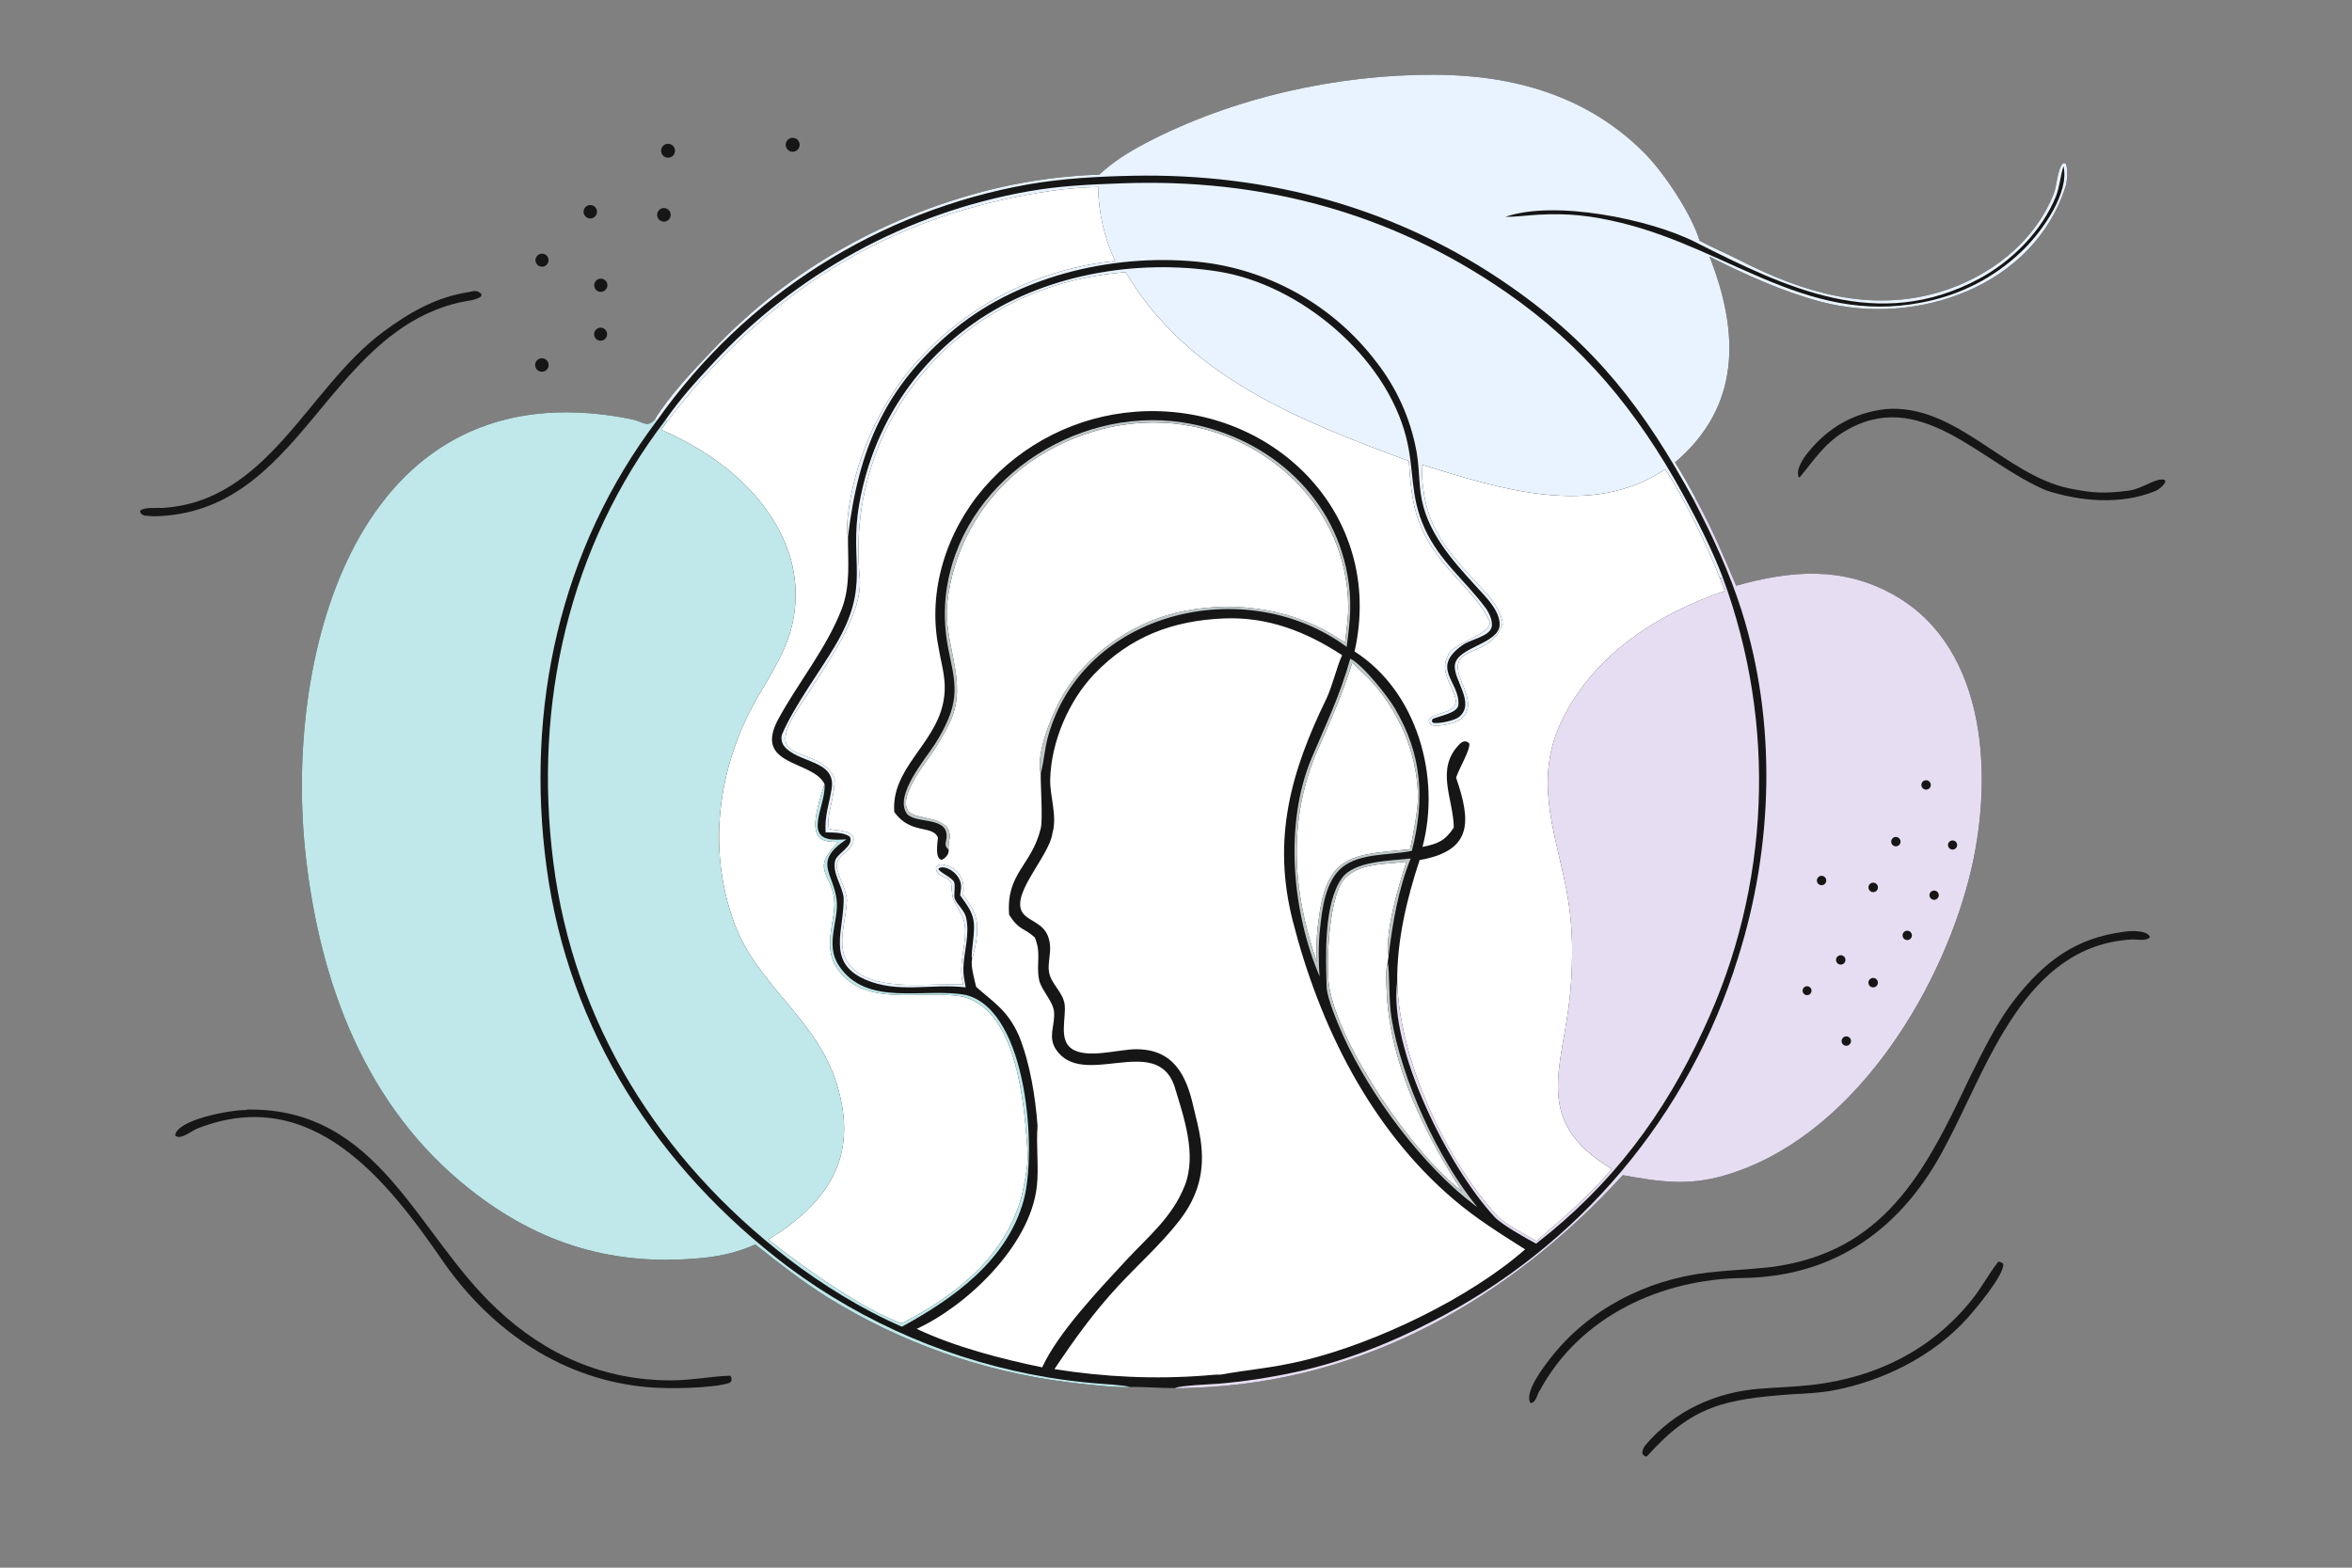
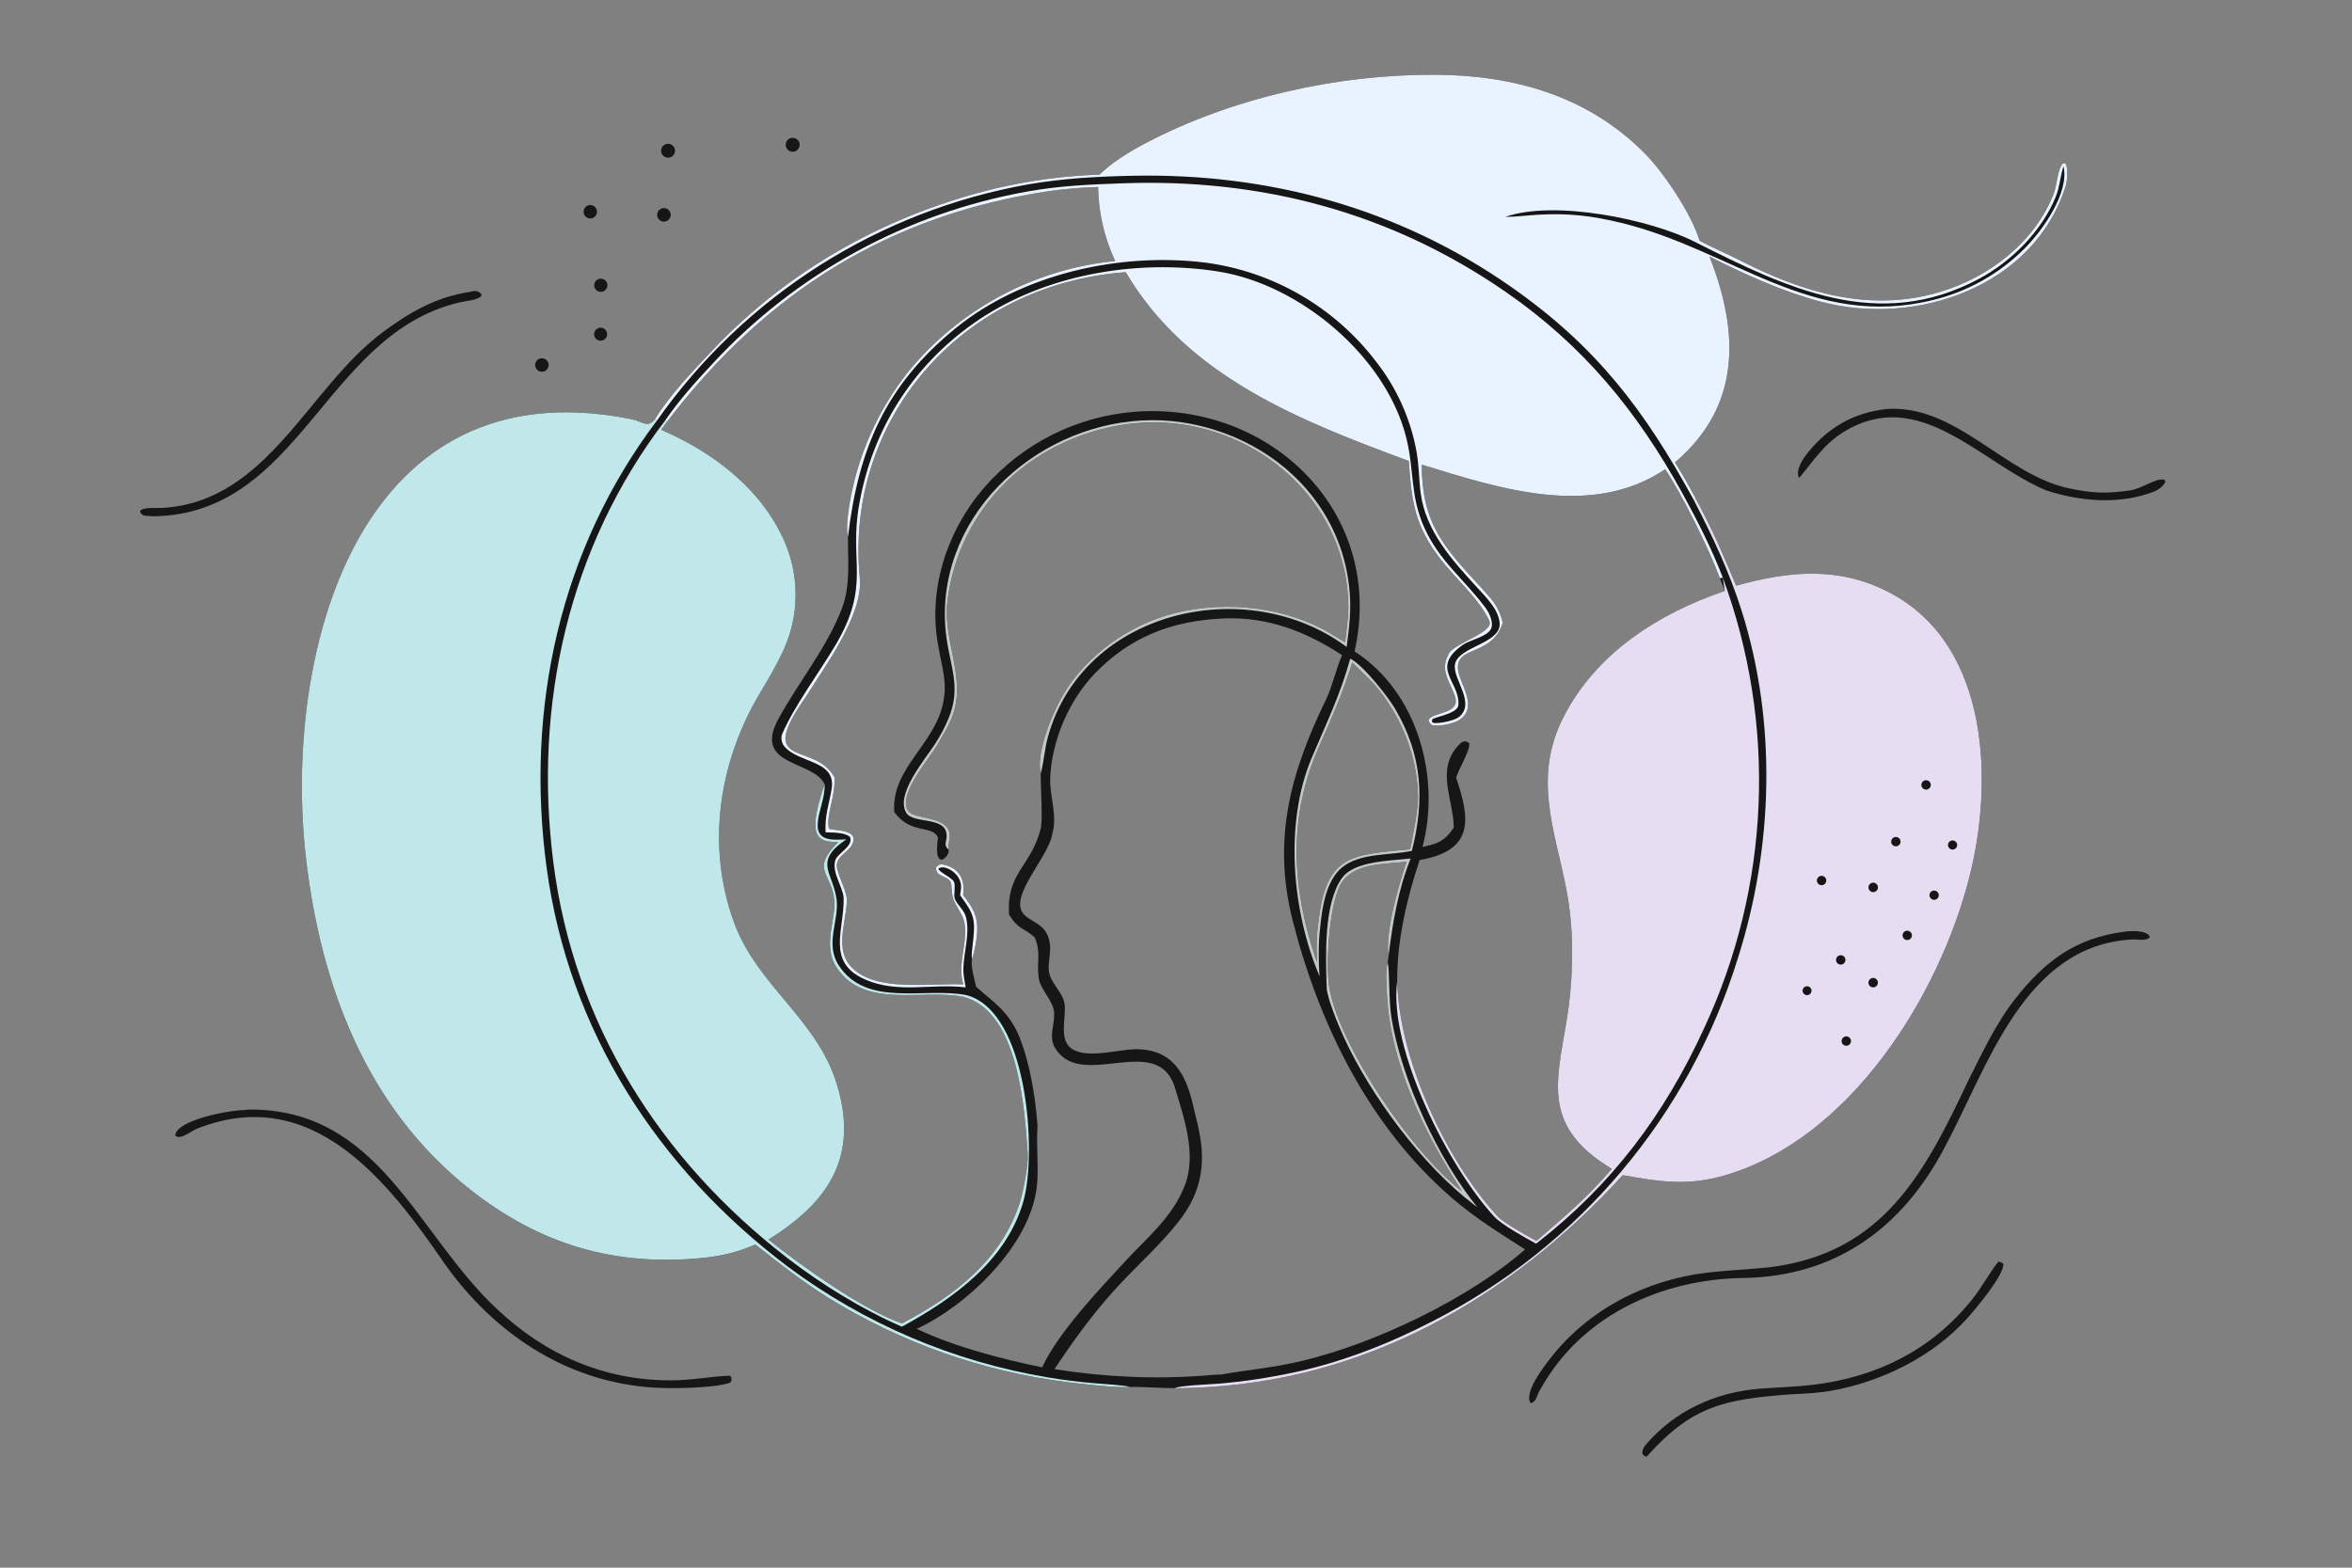
<svg xmlns="http://www.w3.org/2000/svg" id="Ebene_1" viewBox="0 0 1536 1024">
  <rect x="0" y="0" width="1536" height="1024" fill="#808080" stroke="none" />
  <defs>
    <style> .st0 { fill: #e6ddf2; } .st1 { fill: #c0e7e9; } .st2 { fill: #e9f3ff; } .st3 { fill: #fff; } .st4 { fill: #c0c8c9; } .st5 { fill: #161616; } </style>
  </defs>
-   <ellipse class="st3" cx="752.33" cy="510.08" rx="398.71" ry="393.67" />
  <path class="st5" d="M718.05,114.03c8.25-8.01,19.55-15.01,29.81-20.39,56.93-29.84,125.25-45.09,189.26-44.82,51.81.22,100.12,13.98,137.14,51.5,12.7,12.87,30.41,39.57,35.68,56.9,8.5,4.68,17.8,8.48,26.46,12.92,40.64,20.85,84.29,34.09,129.71,20.81,32.46-9.49,62.78-32.48,75.25-64.86,1.86-4.83,2.36-16.29,6.03-19.49l1.48.11c1.89,3.01,1.13,11.6.11,14.88-20.62,65.51-97.29,92.04-159.76,75.5-25.27-6.69-49.52-17.79-72.83-29.52,19.36,49.12,21.02,97.49-22.52,134.45,4.83,7.8,9.39,15.76,13.66,23.87,10.73,19.65,17.65,36.14,26.31,56.7,35.61-9.98,69.16-12.87,102.7,5.86,62.71,35.01,65.37,122.71,49.55,184.68-19.88,77.88-77.88,170.64-159.45,194.56-24.58,7.2-42.76,4.22-66.85-.06-73.83,80.65-168.74,134.87-279.56,138.84-4.2.15-8.84.41-13.02.25-6.47.1-25.29-1.12-28.99-.71-8.99.72-31.86-2.02-41.53-3.2-55.3-6.97-108.45-25.76-155.84-55.09-18.18-11.49-30.97-21.68-47.64-34.79-10.39,4.67-21.57,7.42-32.91,8.61-58.45,6.17-107.91-8.49-153.89-45.02-67.43-53.44-97.16-133.44-106.66-216.52-14.59-127.51,29.7-307.86,192.55-289.35,6.95.77,13.85,1.89,20.69,3.34,7,1.53,9.97,5.8,14.73-.17,9.86-15.98,24.39-31.03,37.24-44.68,50.25-53.39,115.52-89.65,187.09-106.5,21.68-4.96,43.79-7.84,66.02-8.6ZM634.76,626.63c-.92,4.35,1.65,13.36,2.74,17.98,11.67,10.41,20.7,15.38,28.04,32.18,7.14,17.89,10.6,39.33,12.05,58.58-1.03,12.78.93,27.11-.47,39.6-4.43,39.47-46.91,78.64-78.47,93.02,24.54,11.68,55.49,19.72,81.95,25.15,10.57-22.88,36.88-50.46,54.27-69.31,14.48-15.69,30.64-28.5,38.83-49.35,8.14-20.71-.84-45.53-6.98-65.84-12.49-33.41-59.42,2.75-76.97-22.95-5.75-8.41-.59-15.85-1.4-24.85-.72-6.97-8.4-14.33-9.71-20.61-2.14-10.29,1.61-17.47-2.88-27.9-7.44-6.84-9.85-4.13-16.74-14.78-2.08-27.44,14.65-31.83,20.66-56.46,1.42-5.82-.14-27.69-.04-35.94-3.42-13.36,7.85-39.82,14.68-51.41,15.34-26.05,44.11-46.21,73.34-53.34,33.74-8.23,72.54-4.04,102.5,14.18,2.76,1.68,5.44,3.41,8.24,4.97.81-7.37,2.2-16.31,2.11-23.66-.81-63.86-52.34-113.05-114.42-119.29-35.2-3.54-72.27,8.09-99.77,30.05-26.81,21.6-43.9,52.87-47.7,87.04-2.82,26.29,13.71,51.08,2.28,76.82-2.89,6.5-5.32,9.91-9.07,16.51-5.01,8.81-26.23,32.65-18.54,42.91,4.28,5.71,26.02,2.75,26.92,15.43.32,2.53-1.19,6-.71,9.65.51,2.78-2.18,5.8-4.58,6.62-4.47-.77-2.67-11.09-2.38-14.58-3.72-8.5-17.71-1.65-28.52-16.64-2.13-28.24,26.08-43.85,31.82-70.86,3.02-14.21-.66-23.12-2.97-37.03-7.22-36.67,5.29-75.4,29.59-103.72,25.13-29.07,60.75-47,99.07-49.86,88.76-6.52,163.4,66.43,143.09,156.58,40.96,26.21,56.47,82.03,44.36,127.67,10.04-2.03,14.61-3.87,20.44-12.6-.2-18.87-12.38-38.28,3.86-54.61,1.99-1.99,4.27-2.44,6.28-.36.53,4.52-6.27,15.33-8.64,22.36,9.77,28.36,11.04,47.72-23.82,53.8-8.38,25.28-14.83,52.49-14.64,79.26,1.25,50.57,31.37,116.2,65.5,153.42,4.19,4.57,19.25,12.68,25.42,16.2,19.04-16.49,32.66-27.79,49.28-47.11-49.23-29.55-34.39-60.71-28.18-106.07,1.49-11.79,2.23-23.67,2.22-35.55.07-14.1-1.26-28.18-3.96-42.03-7.66-38.49-21.55-72.18-1.87-111.09,21.35-42.18,62.2-68.05,105.54-82.79l-3.24-8.33c-6.54-17.98-24.86-55.26-35.7-71.15-48.16,32.39-108.34,12.57-159.03-3.04.28,38.87,14.2,53.64,39.2,80.73,6.89,7.46,11.41,12.53,13.73,22.51-7.27,24.06-35.43,13.35-28.09,35.27,2.93,8.75,11.2,21.69-1.1,28.8-3.95,2.1-12.56,3.85-16.94,2.9-2.09-1.96-1.64-1.01-2.19-3.6,2.89-5.24,20.83-3.44,17.19-15.06-2.86-9.14-10.07-16.78-4.56-26.95,1.65-7.58,30.58-14.54,26.92-22.55-6.44-14.13-21.86-27.44-31.6-39.96-17.15-22.07-19.07-37.57-20.96-64.45-70.72-26.16-144.75-54.98-184.87-123.34-109.06,8.09-183.48,97.86-173.71,199.52,2.35,24.48-22.57,57.52-34.72,77.14-34.58,48.96,5.04,29.09,18.3,53.44.43,13.14-5.63,23.97-3.72,33.41,3.22,1.56,20.42.03,15.13,10.47-2.98,5.87-12.61,8.05-9.29,17.26,1.32,5.26,6.07,14.15,5.9,19.2-.57,17-10.55,36.41,8.92,48.21,17.29,10.48,46.55,5.69,67.14,6.6-4.32-13.22,3.52-28.36.51-41.13-1.16-4.91-5.17-9.63-7.08-14.69-1.28-3.37-.85-9.74-1.76-11.2-2.69-4.29-9.84-3.12-9.52-9.47,1.19-1.22,2.27-2.22,4.11-1.91,9.95,1.7,14.49,8.74,13.82,17.7-.06.79-.13,1.58-.21,2.37,7.4,9.48,10.4,15.23,8.77,28.15-.58,4.68-1.59,9.3-3.02,13.8ZM435.73,275.34l-3.92,5.41c34.5,14.81,67.31,39.89,81.64,75.69,8.54,21.44,8.15,45.41-1.06,66.57-4.07,9.49-9.97,19.49-15.25,28.31-27.64,45.57-36.25,100.77-17.7,151.38,15.08,41.12,53.92,62.73,67.02,105.28,14.8,48.04-5.93,77.62-44.61,101.7,21.16,17.04,62,46.08,87.16,54.73,34.03-17.73,64.97-41.32,77.08-79.24,2.06-6.44,5.56-24.54,5.09-31.4-2.07-29.71-6.02-93.06-41.85-102.59-26.63-5.51-64.76,8.23-82.89-19.08-9.57-14.41-.35-31.39-1.64-44.47-1.75-17.69-15.79-19.12,2.66-37.66-9.33.09-15.48-1.21-14.97-12.89.28-6.53,3.65-18.53,6.03-24.8-7.39-15.96-47.33-11.36-30.08-42.88,13.19-24.09,31.17-45.74,41.14-71.31,6.01-15.41,4.11-31.45,4.2-47.51-1.38-5.12.05-15.42.9-20.79,5.23-32.05,18.64-62.21,38.92-87.57,33.67-40.74,82.07-66.53,134.67-71.75-7.11-15.13-10.91-31.61-11.15-48.33-9.45.2-21.06,1.12-30.42,2.47-105.88,15.27-186.77,66.44-250.97,150.74ZM860.04,628.5c-.53-10.29-.29-18.39,1.26-28.61,5.27-42.69,23.09-41.49,59.57-45.16,1.76-8.14,5.34-26.12,5.16-34.62-.46-21.58-7.18-41.99-18.86-60.03-8.86-13.68-13.31-16.61-24.04-27.22-6.23,19.91-13.76,36.91-22.16,55.93-20.17,45.69-17.27,92.57-.95,139.71ZM906.81,624.47c-2.53-15.41,6.76-46.98,11.74-61.62-13.81,1.7-31.52.8-40.87,11.59-9.95,11.5-11.93,56.67-9.66,70.09,6.68,39.52,54.89,108.95,85.61,132.68.37.29.74.56,1.12.83-24.32-37.19-46.64-83.13-49-127.99-.27-5.17-.92-14.75.07-19.67.13-.65.28-1.3.45-1.94l.54-3.96ZM799.3,403.96c-33.11,1.37-61.05,11.6-84.74,36.41-16.53,17.31-28.11,44.05-28.72,68.74-.27,11.13,4.76,23.61,1.46,35.18-2.09,15.83-30.88,42.91-17.59,53.99,6.04,5.03,14.67,6.18,16,18.92.59,5.66-1.49,12.1-.69,17.4,1.24,8.19,9.22,13.31,10.26,21.57,1.07,8.55-4.01,22.9,4.55,28.81,10.03,6.92,30.44.35,42.29.37,23.9.04,32.52,16.46,37.2,37.32,1.64,7.19,3.59,14.02,4.71,21.59,3.04,20.44-1.39,37.08-14.11,53.39-11.62,14.91-26.33,28-39.28,41.93-16.26,17.48-28.84,35.04-42.03,54.73,32.81,5.19,65.63,6.71,98.63,4.16,3.44-.26,6.64-.7,10.12-.6,19.31-3.5,33-4.16,53.84-9.17,47.36-11.4,108.39-40.66,144.79-72.62-16.21-10.32-31.73-19.91-46.66-32.63-54.59-46.5-87.64-113.64-105.06-181.85-13.64-53.42-1.42-97.27,21.92-145.13,4.06-8.65,6.54-20.19,10.29-28.52-23.5-15.39-48.55-25.19-77.18-23.99Z" />
  <path class="st1" d="M493.21,812.91c-10.39,4.67-21.57,7.42-32.91,8.61-58.45,6.17-107.91-8.49-153.89-45.02-67.43-53.44-97.16-133.44-106.66-216.52-14.59-127.51,29.7-307.86,192.55-289.35,6.95.77,13.85,1.89,20.69,3.34,7,1.53,9.97,5.8,14.73-.17l1.34.86c-63.42,83.93-86.07,188.27-72.12,291.78,14.42,106.95,72.5,196.77,157.82,261.13,49.95,37.15,108.03,61.87,169.43,72.12,10.15,1.7,20.36,2.97,30.61,3.83,5.17.44,19.18,1.22,23.44,2.46-8.99.72-31.86-2.02-41.53-3.2-55.3-6.97-108.45-25.76-155.84-55.09-18.18-11.49-30.97-21.68-47.64-34.79Z" />
  <path class="st0" d="M1107.52,325.88c10.73,19.65,17.65,36.14,26.31,56.7,35.61-9.98,69.16-12.87,102.7,5.86,62.71,35.01,65.37,122.71,49.55,184.68-19.88,77.88-77.88,170.64-159.45,194.56-24.58,7.2-42.76,4.22-66.85-.06-73.83,80.65-168.74,134.87-279.56,138.84-4.2.15-8.84.41-13.02.25,3.21-1.73,23.71-2.5,28.81-2.91,16.43-1.41,32.76-3.86,48.89-7.34,30.46-6.38,62.2-18.7,89.77-32.99,96.29-48.86,168.62-134.74,200.39-237.96,23.01-72.6,25.39-153.83,2.29-226.71-8.09-25.51-19.02-48.66-31.29-72.32l1.45-.58Z" />
  <path class="st5" d="M1221.3,577.29c.87-.75,2.08-.95,3.15-.54,1.07.42,1.82,1.39,1.95,2.52.14,1.14-.37,2.26-1.3,2.91-1.36.94-3.22.66-4.22-.65-1.01-1.31-.82-3.18.43-4.25Z" />
  <path class="st5" d="M1222.79,638.8c1.57-.25,3.07.73,3.48,2.27.41,1.54-.43,3.13-1.92,3.69-1.1.41-2.34.15-3.2-.65-.85-.81-1.18-2.03-.83-3.16.35-1.12,1.3-1.95,2.47-2.14Z" />
  <path class="st5" d="M1256.74,509.84c1.09-.43,2.35-.19,3.21.61.87.8,1.19,2.03.85,3.16-.35,1.13-1.32,1.96-2.48,2.13-1.55.23-3.02-.74-3.43-2.25-.41-1.51.4-3.09,1.85-3.66Z" />
  <path class="st5" d="M1200.16,624.65c1.3-1.07,3.21-.9,4.3.38,1.09,1.29.94,3.2-.34,4.3-.83.72-2,.94-3.04.57-1.04-.37-1.8-1.27-1.99-2.36-.2-1.09.21-2.2,1.06-2.9Z" />
  <path class="st5" d="M1189.11,572.12c1.57-.25,3.07.74,3.46,2.29.38,1.55-.49,3.13-1.99,3.64-1.1.37-2.3.09-3.13-.72-.82-.81-1.12-2.02-.77-3.12.35-1.1,1.3-1.91,2.44-2.09Z" />
  <path class="st5" d="M1203.59,677.82c.79-.79,1.96-1.08,3.03-.76,1.07.32,1.89,1.19,2.13,2.29.24,1.09-.13,2.23-.98,2.97-1.25,1.1-3.14,1-4.27-.21s-1.1-3.11.09-4.28Z" />
  <path class="st5" d="M1236.3,547.29c1.32-.97,3.17-.73,4.19.55,1.03,1.28.87,3.14-.36,4.22-.85.74-2.03.96-3.08.57-1.06-.39-1.81-1.33-1.96-2.44-.16-1.11.31-2.22,1.21-2.89Z" />
  <path class="st5" d="M1244.17,608.25c.99-.5,2.16-.42,3.07.19.92.62,1.43,1.68,1.35,2.78-.09,1.1-.76,2.07-1.76,2.53-1.51.7-3.31.06-4.03-1.44-.73-1.5-.12-3.31,1.37-4.06Z" />
  <path class="st5" d="M1261.04,582.52c.82-.78,2.02-1.03,3.09-.65,1.07.38,1.84,1.33,1.99,2.45.15,1.13-.34,2.24-1.28,2.89-1.3.91-3.08.66-4.09-.58-1-1.24-.88-3.04.29-4.12Z" />
  <path class="st5" d="M1273.37,549.54c.94-.69,2.2-.78,3.23-.21,1.02.56,1.62,1.68,1.54,2.84-.09,1.17-.85,2.17-1.94,2.58-1.39.52-2.96-.07-3.68-1.38-.71-1.31-.34-2.95.86-3.83Z" />
  <path class="st5" d="M1180.07,644.2c1.48-.02,2.74,1.07,2.93,2.53.2,1.46-.73,2.84-2.16,3.21-1.09.28-2.25-.09-2.97-.96-.73-.86-.88-2.07-.41-3.09.47-1.02,1.49-1.69,2.61-1.7Z" />
  <path class="st2" d="M718.05,114.03c8.25-8.01,19.55-15.01,29.81-20.39,56.93-29.84,125.25-45.09,189.26-44.82,51.81.22,100.12,13.98,137.14,51.5,12.7,12.87,30.41,39.57,35.68,56.9,8.5,4.68,17.8,8.48,26.46,12.92,40.64,20.85,84.29,34.09,129.71,20.81,32.46-9.49,62.78-32.48,75.25-64.86,1.86-4.83,2.36-16.29,6.03-19.49l1.48.11c1.89,3.01,1.13,11.6.11,14.88-20.62,65.51-97.29,92.04-159.76,75.5-25.27-6.69-49.52-17.79-72.83-29.52,19.36,49.12,21.02,97.49-22.52,134.45,4.83,7.8,9.39,15.76,13.66,23.87l-1.45.58c-32.12-58.68-63.5-100.13-119.32-139.15-73.55-51.42-158.17-74.35-247.33-72.51-22.74.47-45.24,1.72-67.63,5.56-98.12,17.34-185.4,72.82-242.75,154.32l-1.34-.86c9.86-15.98,24.39-31.03,37.24-44.68,50.25-53.39,115.52-89.65,187.09-106.5,21.68-4.96,43.79-7.84,66.02-8.6Z" />
  <path class="st5" d="M1347.57,108.53c4.13,17.18-13.8,42.29-25.62,54.01-16.42,16.39-37.03,27.95-59.58,33.42-78.99,19.54-130.61-32.58-203.59-50.38-19-4.64-34.54-6.46-54.15-5.33-6.95.4-14.88,1.44-21.6,1.42,32.27-11.32,94.73,1.65,123.51,16.17,60.29,30.4,120.09,59.49,185.87,24.28,21.17-11.33,41.08-31.17,50.24-53.89,2.37-5.87,2.84-12.83,4.72-19.04l.2-.65Z" />
  <path class="st1" d="M434.49,274.48l1.24.86-3.92,5.41c34.5,14.81,67.31,39.89,81.64,75.69,8.54,21.44,8.15,45.41-1.06,66.57-4.07,9.49-9.97,19.49-15.25,28.31-27.64,45.57-36.25,100.77-17.7,151.38,15.08,41.12,53.92,62.73,67.02,105.28,14.8,48.04-5.93,77.62-44.61,101.7,21.16,17.04,62,46.08,87.16,54.73,34.03-17.73,64.97-41.32,77.08-79.24,2.06-6.44,5.56-24.54,5.09-31.4-2.07-29.71-6.02-93.06-41.85-102.59-26.63-5.51-64.76,8.23-82.89-19.08-9.57-14.41-.35-31.39-1.64-44.47-1.75-17.69-15.79-19.12,2.66-37.66-9.33.09-15.48-1.21-14.97-12.89.28-6.53,3.65-18.53,6.03-24.8.45,8.59-4,17.24-4.5,25.83-.7,11.96,10.76,10.44,18.7,10.16-22.08,14.76-8.44,21.76-6.33,39.57,1.58,13.35-7.68,28.72,1.26,42.58,18.1,28.06,56.55,14.19,83.47,19.58,40.31,10.63,46.07,102.87,37.33,134.28-10.91,39.17-46.1,64.1-79.44,82.3-25.62-11.05-52.52-27.67-74.56-44.66-83.65-64.47-139.81-153.49-153.14-259.06-12.96-102.63,10-205.64,73.19-288.36Z" />
  <path class="st2" d="M434.49,274.48c9.6-13.75,19.26-24.51,30.66-36.69,54.57-59.11,126.99-98.72,206.2-112.76,21.06-3.73,40.07-4.5,61.22-5.28,91.18-3.38,175.61,18.93,250.9,71.02,50.68,35.05,85.67,77.82,115.21,131.38,9.34,16.93,19.51,36.96,26.43,55.19l-1.94.33c-6.54-17.98-24.86-55.26-35.7-71.15-48.16,32.39-108.34,12.57-159.03-3.04.28,38.87,14.2,53.64,39.2,80.73,6.89,7.46,11.41,12.53,13.73,22.51-7.27,24.06-35.43,13.35-28.09,35.27,2.93,8.75,11.2,21.69-1.1,28.8-3.95,2.1-12.56,3.85-16.94,2.9-2.09-1.96-1.64-1.01-2.19-3.6,2.89-5.24,20.83-3.44,17.19-15.06-2.86-9.14-10.07-16.78-4.56-26.95,1.65-7.58,30.58-14.54,26.92-22.55-6.44-14.13-21.86-27.44-31.6-39.96-17.15-22.07-19.07-37.57-20.96-64.45-70.72-26.16-144.75-54.98-184.87-123.34-109.06,8.09-183.48,97.86-173.71,199.52,2.35,24.48-22.57,57.52-34.72,77.14-34.58,48.96,5.04,29.09,18.3,53.44.43,13.14-5.63,23.97-3.72,33.41,3.22,1.56,20.42.03,15.13,10.47-2.98,5.87-12.61,8.05-9.29,17.26,1.32,5.26,6.07,14.15,5.9,19.2-.57,17-10.55,36.41,8.92,48.21,17.29,10.48,46.55,5.69,67.14,6.6-4.32-13.22,3.52-28.36.51-41.13-1.16-4.91-5.17-9.63-7.08-14.69-1.28-3.37-.85-9.74-1.76-11.2-2.69-4.29-9.84-3.12-9.52-9.47,1.19-1.22,2.27-2.22,4.11-1.91,9.95,1.7,14.49,8.74,13.82,17.7-.06.79-.13,1.58-.21,2.37,7.4,9.48,10.4,15.23,8.77,28.15-.58,4.68-1.59,9.3-3.02,13.8-.42-2.75.17-7.02.49-9.79,1.92-16.38,1.26-19.27-8.21-32.06.24-1.52.43-3.04.59-4.57.91-9.8-11.57-16.29-14.86-12.69.94,2.39,9.19,5.79,10.32,8.63,1.05,2.63-.43,8.77.45,10.9,1.71,4.16,6.21,7.37,7.34,12.09,2.67,11.14-1.5,22.38-1.73,33.62-.08,4.01.79,8.23,1.52,12.15-22.52-2.69-44.15,4.3-65.76-5.18-25.77-11.3-13.31-32.73-13.95-53.55-.94-7.76-7.47-15.91-5.58-23.88,1.18-4.97,12.54-9.64,9.65-15.74-3.97-3.05-10.72-2.69-15.86-2.92-.63-11.18,2.25-17.89,3.95-28.42,3.07-19.04-21.8-16.48-31.02-27.9-1.68-2.08-2.26-5.57-1.25-7.92,7.78-18.19,24.15-40.16,34.44-57.44,23.8-39.95,9.02-54.05,15.84-92.62,8.6-48.63,34.54-89.88,74.98-118.36,44.96-31.67,105.97-42.08,159.45-33.66,53.41,8.41,109.45,55.4,122.8,108.45,5.41,21.49,2.34,37.97,11.95,59.14,9.93,21.89,25.9,33.4,39.89,52.17,2.24,3,4.81,8.48,3.98,12.43-1.29,6.13-13.84,8.18-18.86,11.71-21.57,15.14-1.97,23.78-2.86,39.05-.32,5.51-12.52,7.32-16.9,9.34l-.53,1.59.94.95c3.65.67,13.88-1.41,16.86-3.86,11.23-9.14-4.17-24.66-2.66-34.18,1.83-11.64,28.43-13.4,29.22-25.92.21-9.2-8.77-17.98-14.56-24.31-16.3-17.79-33.82-36.95-37.06-61.99-1.16-9.01-1.01-17.56-2.66-26.83-3.91-21.69-13.12-42.07-26.79-59.35-27.13-35.37-67.22-58.49-111.42-64.24-55.72-6.81-119.39,7.41-163.08,43.1-45.91,37.51-63.23,79.12-70.02,135.99-1.38-5.12.05-15.42.9-20.79,5.23-32.05,18.64-62.21,38.92-87.57,33.67-40.74,82.07-66.53,134.67-71.75-7.11-15.13-10.91-31.61-11.15-48.33-9.45.2-21.06,1.12-30.42,2.47-105.88,15.27-186.77,66.44-250.97,150.74l-1.24-.86Z" />
-   <path class="st0" d="M1125.11,377.34c35.36,95.79,30.96,201.75-12.22,294.28-25.96,56.7-60.39,102.43-109.72,140.74-6.54-3.53-22.39-12.38-27.09-17.43-29.47-31.65-69.48-109.81-63.63-153.92,1.25,50.57,31.37,116.2,65.5,153.42,4.19,4.57,19.25,12.68,25.42,16.2,19.04-16.49,32.66-27.79,49.28-47.11-49.23-29.55-34.39-60.71-28.18-106.07,1.49-11.79,2.23-23.67,2.22-35.55.07-14.1-1.26-28.18-3.96-42.03-7.66-38.49-21.55-72.18-1.87-111.09,21.35-42.18,62.2-68.05,105.54-82.79l-3.24-8.33,1.94-.33Z" />
+   <path class="st0" d="M1125.11,377.34c35.36,95.79,30.96,201.75-12.22,294.28-25.96,56.7-60.39,102.43-109.72,140.74-6.54-3.53-22.39-12.38-27.09-17.43-29.47-31.65-69.48-109.81-63.63-153.92,1.25,50.57,31.37,116.2,65.5,153.42,4.19,4.57,19.25,12.68,25.42,16.2,19.04-16.49,32.66-27.79,49.28-47.11-49.23-29.55-34.39-60.71-28.18-106.07,1.49-11.79,2.23-23.67,2.22-35.55.07-14.1-1.26-28.18-3.96-42.03-7.66-38.49-21.55-72.18-1.87-111.09,21.35-42.18,62.2-68.05,105.54-82.79Z" />
  <path class="st4" d="M881.8,430.22c7.88,3.75,24.26,24.19,29.2,32.6,17.89,30.47,19.55,59.34,11.05,92.96-14.34,3.02-33.84,1.21-45.55,10.78-10.85,8.87-13.16,27.06-14.45,40.33-1.07,8.31-1.06,22.53-.25,30.88-18.1-42.33-23.2-100-5.19-142.68,9.57-22.67,18.57-40.95,25.19-64.86ZM860.04,628.5c-.53-10.29-.29-18.39,1.26-28.61,5.27-42.69,23.09-41.49,59.57-45.16,1.76-8.14,5.34-26.12,5.16-34.62-.46-21.58-7.18-41.99-18.86-60.03-8.86-13.68-13.31-16.61-24.04-27.22-6.23,19.91-13.76,36.91-22.16,55.93-20.17,45.69-17.27,92.57-.95,139.71Z" />
  <path class="st4" d="M619.49,555c-3.6-3.31-1.23-4.82-1.3-8.81.29-13.41-21.5-7.68-26.24-15.13-7.64-12,12.26-35.11,18.61-45,3.5-5.36,6.51-11.04,8.97-16.95,8.09-19.71,1.35-32.81-1.42-52.46-1.32-9.6-1.41-19.33-.28-28.95,8.93-72.6,83.68-122.41,154.08-111.84,53.02,7.96,98.36,45.39,108.04,99.51,3.13,17.49,1.83,29.8-.5,47.2-65.35-48.51-171.97-24.02-195.01,58.46-2.24,8.01-2.59,15.79-4.59,23.34l-.2.74c-3.42-13.36,7.85-39.82,14.68-51.41,15.34-26.05,44.11-46.21,73.34-53.34,33.74-8.23,72.54-4.04,102.5,14.18,2.76,1.68,5.44,3.41,8.24,4.97.81-7.37,2.2-16.31,2.11-23.66-.81-63.86-52.34-113.05-114.42-119.29-35.2-3.54-72.27,8.09-99.77,30.05-26.81,21.6-43.9,52.87-47.7,87.04-2.82,26.29,13.71,51.08,2.28,76.82-2.89,6.5-5.32,9.91-9.07,16.51-5.01,8.81-26.23,32.65-18.54,42.91,4.28,5.71,26.02,2.75,26.92,15.43.32,2.53-1.19,6-.71,9.65Z" />
  <path class="st4" d="M964.79,788.49c-.71-.5-1.39-1.01-2.08-1.52-33.94-25.76-67.7-71.37-85.27-109.87-3-6.58-10.83-24.88-11.05-32.22-.61-20.13-2.03-54.39,9.92-71.25,8.05-11.36,31.51-11.31,44.92-12.86-8.15,20.3-11.78,42.12-14.42,63.7-2.53-15.41,6.76-46.98,11.74-61.62-13.81,1.7-31.52.8-40.87,11.59-9.95,11.5-11.93,56.67-9.66,70.09,6.68,39.52,54.89,108.95,85.61,132.68.37.29.74.56,1.12.83-24.32-37.19-46.64-83.13-49-127.99-.27-5.17-.92-14.75.07-19.67.13-.65.28-1.3.45-1.94,1.33,6.31.61,25.11,2.42,36.29,6.56,40.41,30.38,92.27,56.1,123.78Z" />
  <path class="st5" d="M1387.31,608.6c4.03-.68,15.4-1.11,16.7,3.53-2.39,2.88-8.17,1.34-11.82,1.54-70.31,3.88-93.94,83.03-121.77,134.96-27.49,53.02-71.25,85.29-132.17,86.14-53.32.74-106.07,24.75-132.47,73.14-2.12,2.57-2.12,7.88-6.17,8.62-4.7-6.75,8.7-23.95,12.9-29.35,24.8-31.92,62.48-51.16,102.33-55.89,13.6-1.61,27.38-2.1,41-3.55,73.9-9.31,100.94-61.13,129.89-122.58,9.25-18.3,17.77-36.79,30.54-53,19.35-24.54,39.49-39.56,71.06-43.56Z" />
  <path class="st5" d="M160.32,725.05c.56-.13,1.12-.28,1.7-.29,85.71-1.03,109.88,81.15,162.36,130.14,31.89,30.16,70.34,46.98,114.47,46.74,13.55-.08,25.28-2.65,37.92-3.03l.82.98c.09,2.74.49,2.03-.93,3.61-10.83,3.77-41.3,4.1-53.49,2.89-54.95-4.67-100.99-35.82-132.72-80.55-37.5-54.66-86.66-117.77-161.42-88.45-4.35,1.71-11.41,7.99-14.65,4.54,1.31-10.43,36.26-16.63,45.94-16.58Z" />
  <path class="st5" d="M1305.04,824.14c1.81.22,1.77.32,3.2,1.34,1.04,6.87-18.31,29.89-23.73,35.87-22.29,24.58-54.69,40.66-87.04,46.8-9.04,1.72-17.94,2.09-27.09,2.54-44.07,3.27-65.19,7.29-95.03,40.81-2.27-.89-1.37-.2-2.82-2.15,0-2.24.8-3.92,2.23-5.61,19.07-22.35,45.7-34.45,74.72-36.66,11.77-.9,22.89-1.16,34.33-2.52,41.16-4.9,76.63-22.18,103.09-54.48,7.27-8.87,11.75-17.82,17.78-25.51l.35-.44Z" />
  <path class="st5" d="M306.55,190.69c3.83-.78,4.74-1.12,7.72,1.15l.07,1.5c-2.73,2.83-10.23,3.25-14.35,4.22-87.95,20.65-103.56,138.42-199.92,139.68-2.02-.13-4.05-.28-6.06-.46-2.32-1.6-1.94-.83-2.56-3.04,2.38-2.69,10.68-1.74,14.46-1.96,69-3.98,94.82-78.02,143.91-114.67,17.16-12.81,34.84-23.11,56.74-26.4Z" />
  <path class="st5" d="M1231.3,267.23c46.05-3.81,77.68,43.14,120.44,51.87,15.12,3.08,23.2,3.41,38.71,1.33,9.13-1.23,17.68-8.77,23.29-6.96l.35,1.35c-1.22,2.51-4.25,4.99-6.83,6.04-22.22,9.02-48.79,6.73-70.96-.55-43.09-17.95-82.68-68.87-132.53-38.01-12.56,7.78-19.34,18.51-28.52,29.57l-.68-.27c-1.81-5.17,3.12-12.35,6.3-16.25,13.34-16.31,29.68-25.61,50.45-28.11Z" />
  <path class="st5" d="M515.67,90.47c1.49-.73,3.27-.59,4.63.36,1.36.96,2.09,2.58,1.91,4.23-.18,1.65-1.25,3.08-2.79,3.71-2.27.94-4.88-.09-5.9-2.33-1.01-2.24-.06-4.89,2.15-5.97Z" />
  <path class="st5" d="M435.02,94.1c2.24-.64,4.59.52,5.47,2.67.87,2.16-.02,4.62-2.07,5.72-1.54.82-3.41.69-4.82-.33-1.41-1.02-2.11-2.76-1.81-4.48.3-1.72,1.56-3.11,3.23-3.59Z" />
  <path class="st5" d="M430.56,137.09c1.78-1.66,4.57-1.57,6.24.2,1.67,1.77,1.61,4.56-.15,6.25-1.78,1.71-4.6,1.64-6.29-.15-1.69-1.79-1.6-4.62.2-6.29Z" />
  <path class="st5" d="M352.11,234.37c2.19-.95,4.73,0,5.76,2.16,1.02,2.16.14,4.73-1.98,5.82-1.43.73-3.15.63-4.49-.27-1.33-.9-2.07-2.46-1.92-4.06.15-1.6,1.16-3,2.63-3.64Z" />
  <path class="st5" d="M382.95,134.75c1.35-.97,3.12-1.1,4.59-.33,1.47.77,2.38,2.3,2.36,3.96-.02,1.66-.98,3.16-2.48,3.89-2.05.99-4.51.25-5.68-1.7-1.16-1.95-.64-4.48,1.2-5.81Z" />
  <path class="st5" d="M390.31,182.53c1.39-.76,3.07-.69,4.4.16,1.33.85,2.08,2.36,1.97,3.94-.11,1.57-1.07,2.96-2.51,3.62-2.12.97-4.62.09-5.66-1.99-1.04-2.08-.25-4.62,1.8-5.73Z" />
  <path class="st5" d="M391.19,214.16c2.25-.57,4.54.77,5.15,3.01.62,2.24-.67,4.56-2.89,5.22-1.48.44-3.08.05-4.19-1.03-1.11-1.08-1.54-2.67-1.14-4.16.4-1.49,1.58-2.65,3.07-3.03Z" />
-   <path class="st5" d="M351.57,166.43c1.28-.88,2.93-.99,4.31-.3,1.39.69,2.29,2.08,2.35,3.63.07,1.55-.71,3.01-2.03,3.82-1.97,1.21-4.54.62-5.8-1.32-1.26-1.94-.74-4.52,1.16-5.83Z" />
</svg>